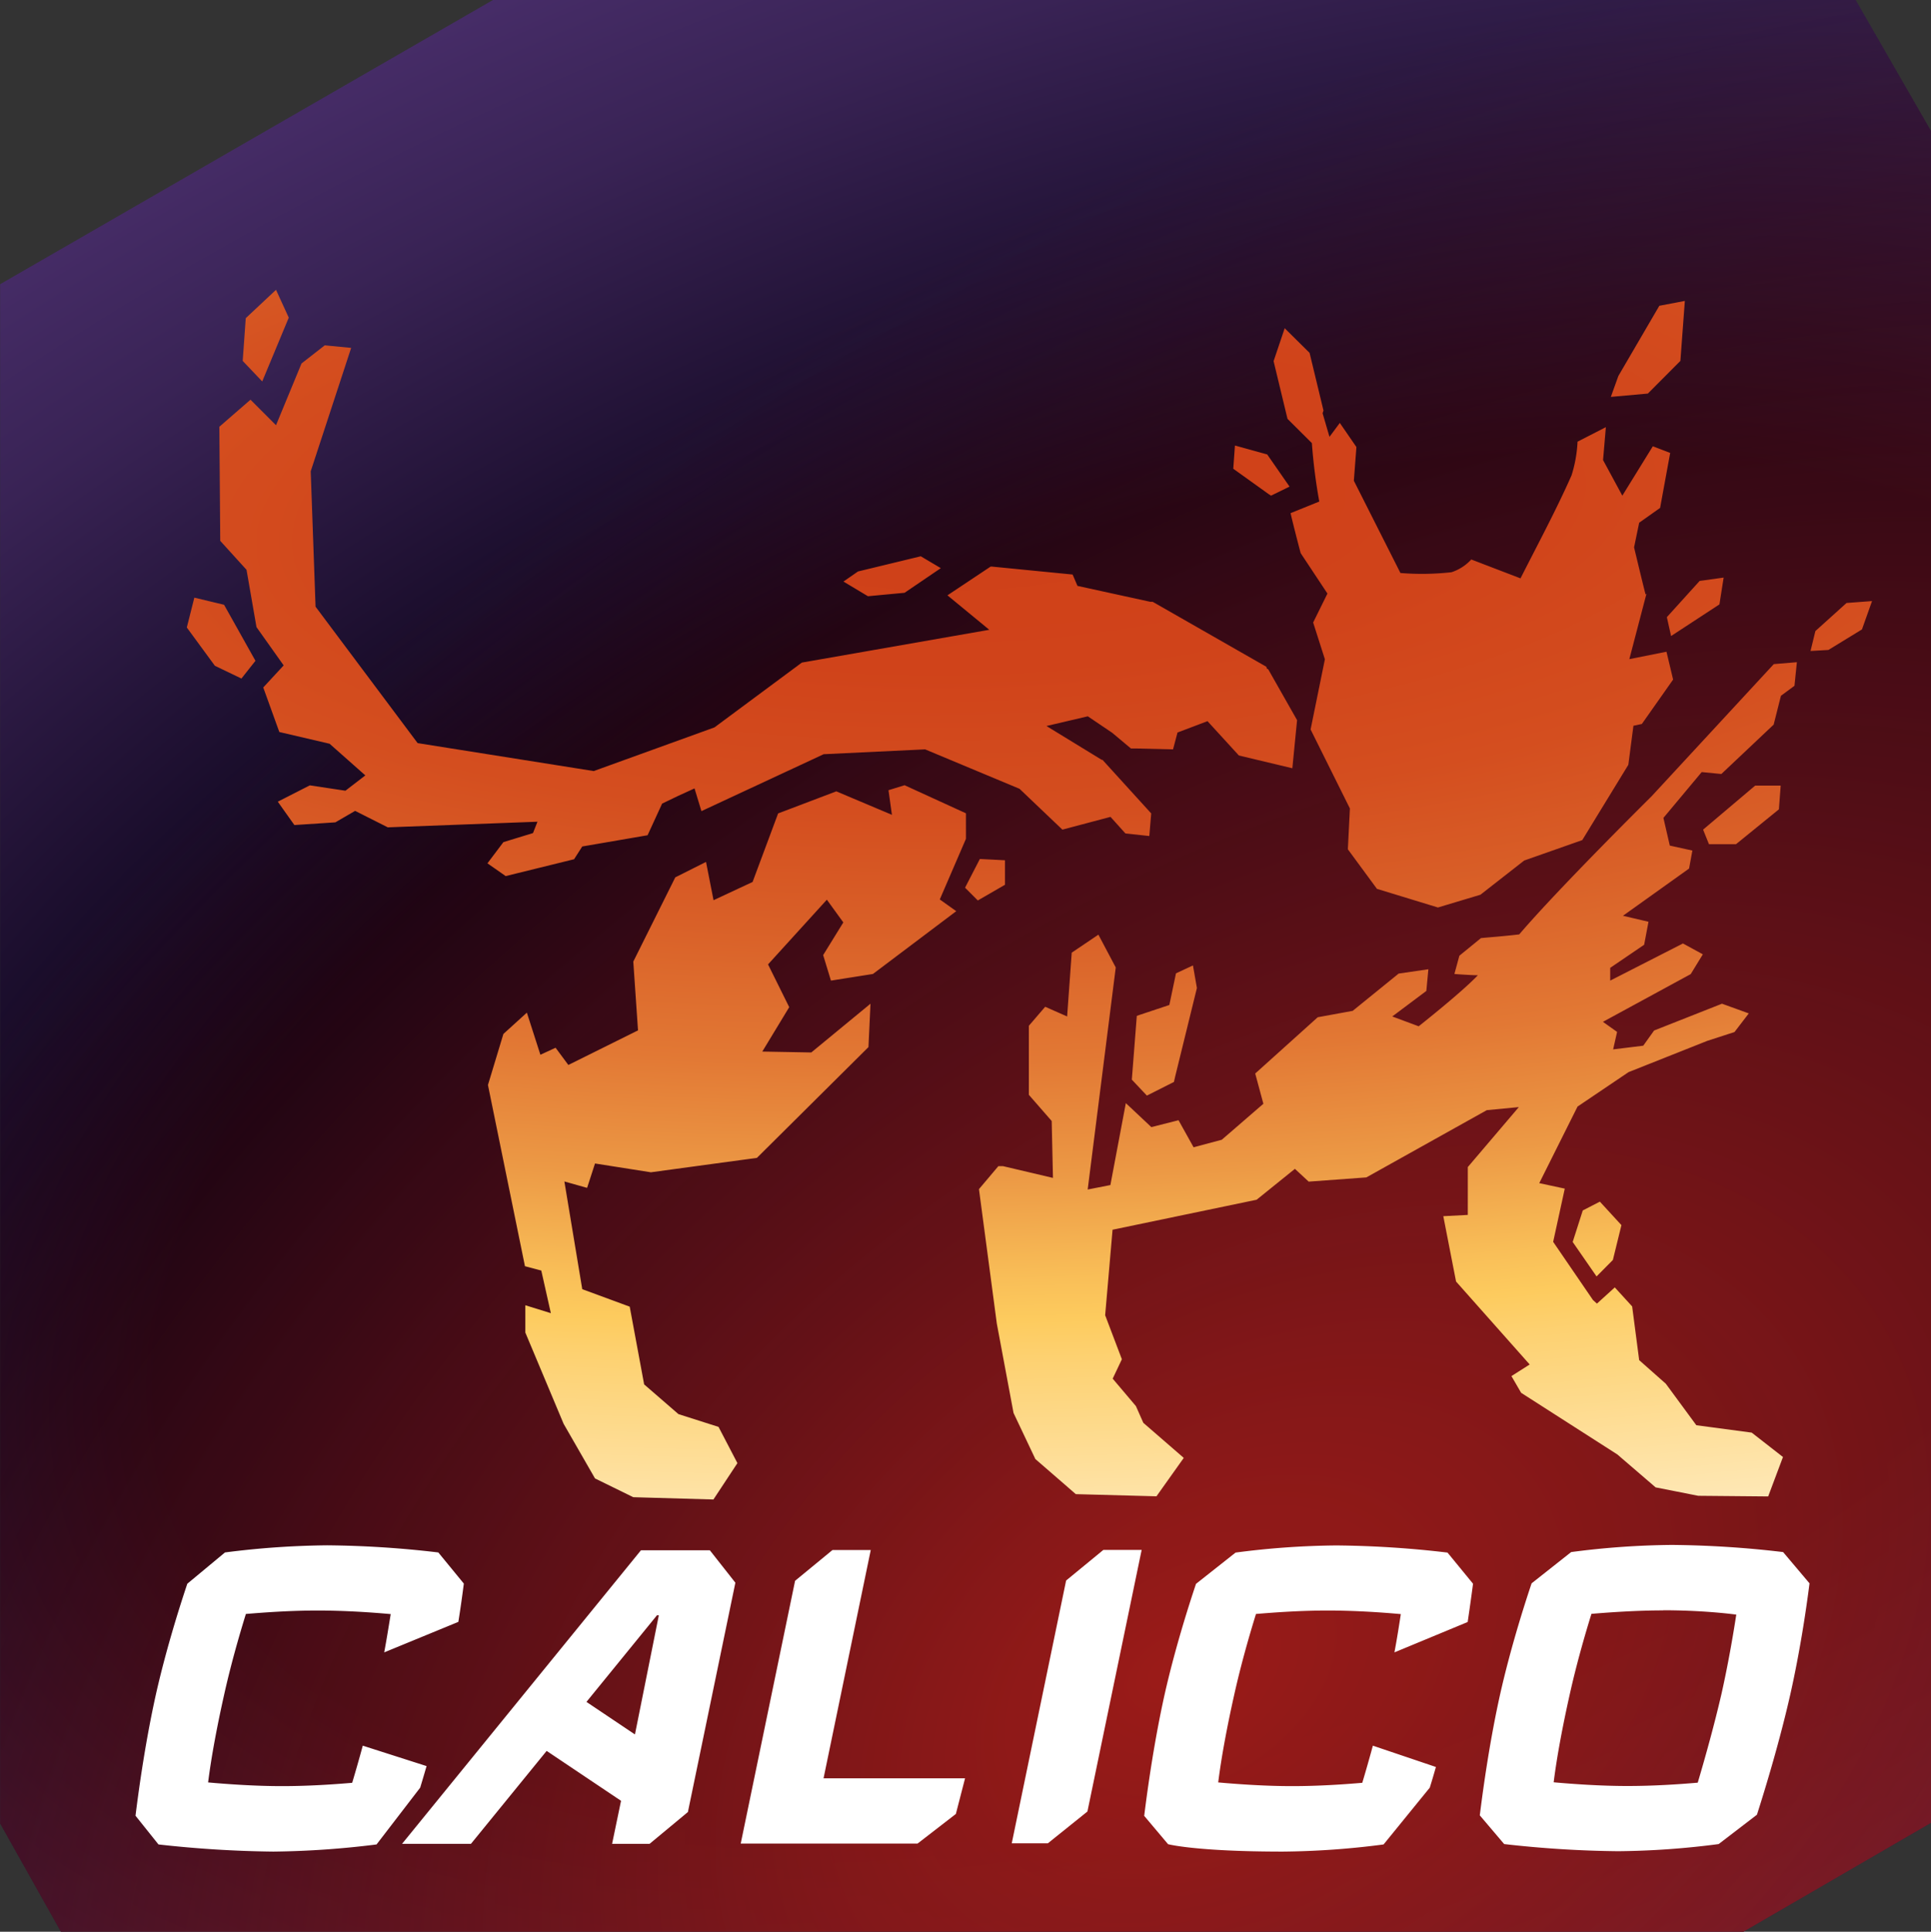
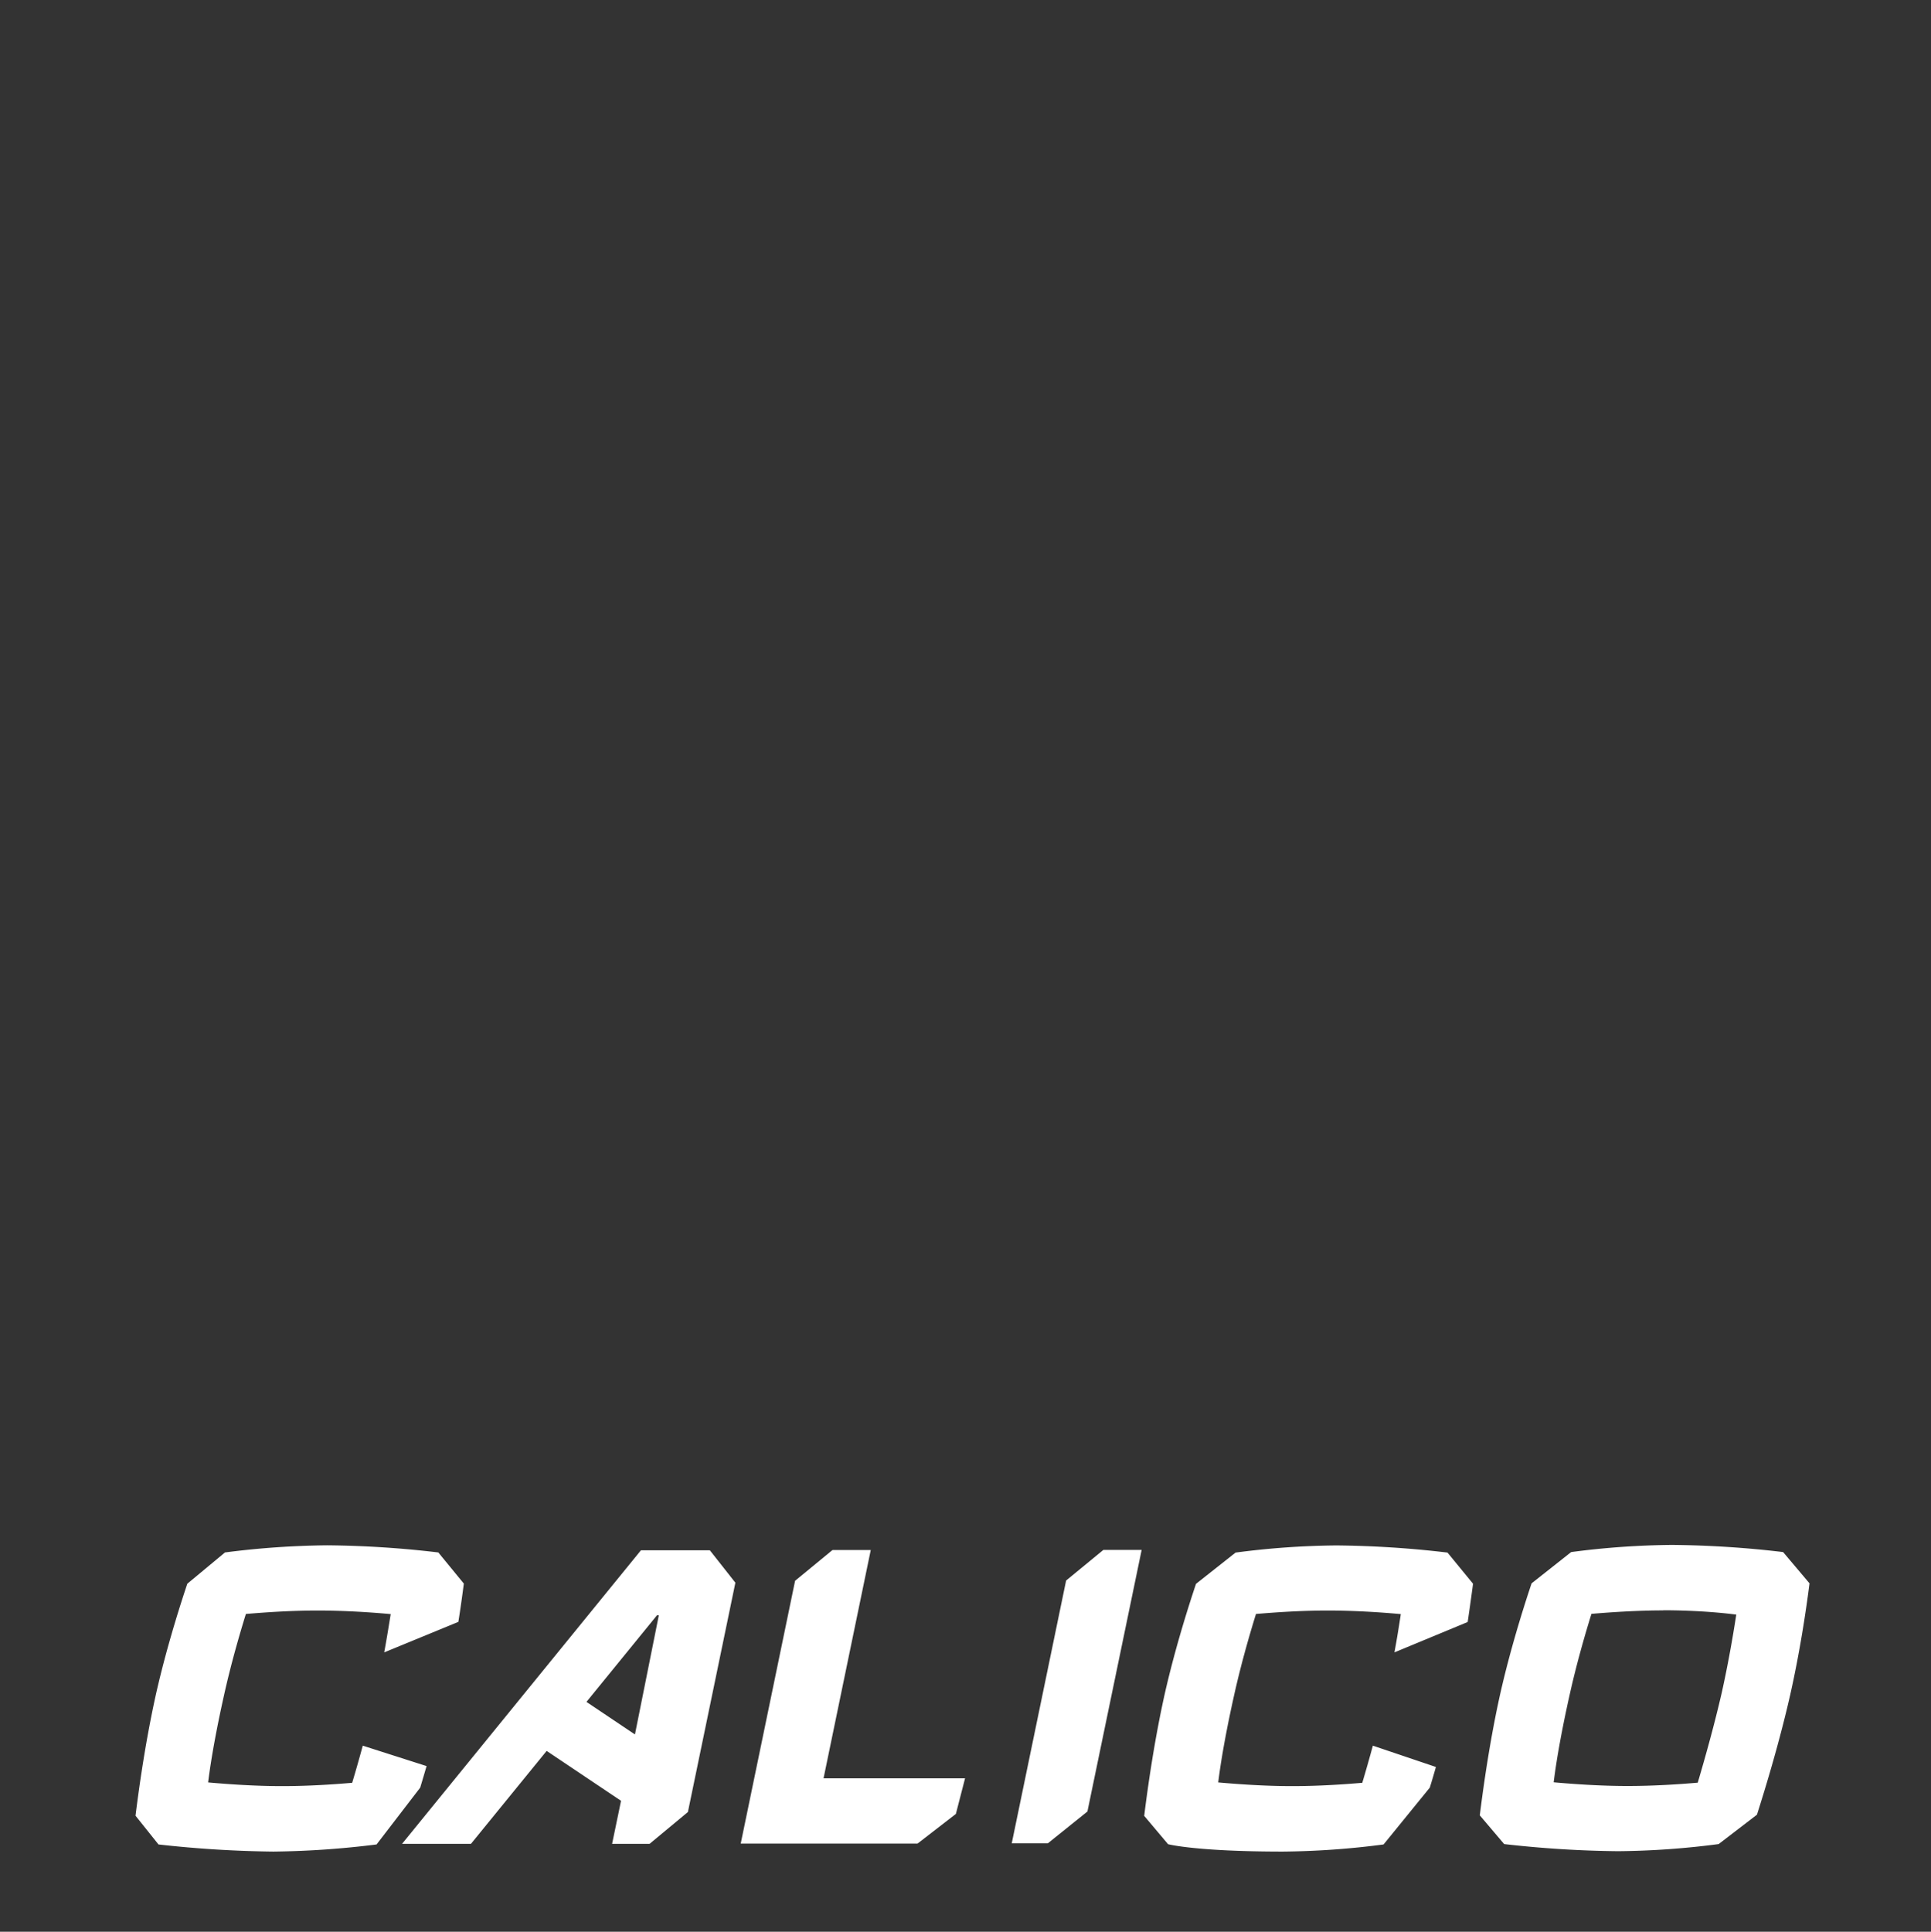
<svg xmlns="http://www.w3.org/2000/svg" viewBox="0 0 151.33 151.37">
  <rect x="0" y="0" width="151.33" height="151.37" fill="#333333" stroke="none" />
  <defs>
    <style>.cls-1,.cls-2,.cls-3,.cls-4{fill-rule:evenodd;}.cls-1{fill:url(#radial-gradient);}.cls-2{fill:url(#radial-gradient-2);}.cls-3{fill:url(#radial-gradient-3);}.cls-4{fill:#fff;}</style>
    <radialGradient id="radial-gradient" cx="101.79" cy="95.97" fy="103.347" r="180.32" gradientTransform="matrix(0.94, -0.35, 0.2, 0.52, -12.44, 81.81)" gradientUnits="userSpaceOnUse">
      <stop offset="0.47" stop-color="#070011" />
      <stop offset="0.59" stop-color="#170b27" />
      <stop offset="0.86" stop-color="#392355" />
      <stop offset="1" stop-color="#462c67" />
    </radialGradient>
    <radialGradient id="radial-gradient-2" cx="134.63" cy="144.31" fx="108.118" fy="112.46" r="184.11" gradientTransform="translate(-31.5 133.34) rotate(-32.26) scale(1 0.68)" gradientUnits="userSpaceOnUse">
      <stop offset="0" stop-color="#9b1b18" />
      <stop offset="0.19" stop-color="#981b19" stop-opacity="0.84" />
      <stop offset="0.6" stop-color="#91191b" stop-opacity="0.43" />
      <stop offset="1" stop-color="#89181e" stop-opacity="0" />
    </radialGradient>
    <radialGradient id="radial-gradient-3" cx="114.9" cy="48.09" fx="84.058" r="311.33" gradientTransform="translate(-0.65 37.84) rotate(-2.84) scale(1 0.33)" gradientUnits="userSpaceOnUse">
      <stop offset="0" stop-color="#cf4018" />
      <stop offset="0.12" stop-color="#d0431a" />
      <stop offset="0.23" stop-color="#d44e1f" />
      <stop offset="0.32" stop-color="#d96028" />
      <stop offset="0.42" stop-color="#e27834" />
      <stop offset="0.51" stop-color="#ec9945" />
      <stop offset="0.59" stop-color="#f9bf58" />
      <stop offset="0.62" stop-color="#fdcb5e" />
      <stop offset="0.65" stop-color="#fdd171" />
      <stop offset="0.77" stop-color="#fee5ad" />
      <stop offset="0.87" stop-color="#fff3da" />
      <stop offset="0.95" stop-color="#fffcf5" />
      <stop offset="1" stop-color="#fff" />
    </radialGradient>
  </defs>
  <title>fireworks_vector</title>
  <g id="Layer_1" data-name="Layer 1">
-     <path class="cls-1" d="M160.7,19.61V152.19L146,160.72H14.14l-4.76-8.48V31.62L48,9.35h106.8Z" transform="translate(-9.37 -9.35)" />
-     <path class="cls-2" d="M160.7,19.61V152.19L146,160.72H14.14l-4.76-8.48V31.62L48,9.35h106.8Z" transform="translate(-9.37 -9.35)" />
-   </g>
+     </g>
  <g id="Layer_2" data-name="Layer 2">
-     <path class="cls-3" d="M155.29,58.67l-2.63,1.61-1.4.08.38-1.56,2.44-2.2,2-.15Zm-20.8,50.7-1.87-2.7.79-2.47,1.34-.69,1.69,1.84-.67,2.73Zm8.81-33.87-.46-1.14,4.08-3.45,2,0-.14,1.86-3.36,2.73Zm5.64-11.63-.57,2.26L144.27,70l-1.54-.15-3,3.59.5,2.17L142,76l-.26,1.41-5.18,3.7,2,.47-.34,1.8-2.66,1.81,0,1,5.7-2.91,1.56.85-.95,1.55-6.88,3.74,1.11.79-.31,1.37,2.36-.29L139,90.1,144.32,88l2.1.76-1.12,1.46-2.13.69L137,93.36l-4,2.7-3,6,2,.43-.91,4.17,3.12,4.56.31.28,1.4-1.27,1.36,1.49.55,4.21,2.09,1.85,2.39,3.25,4.34.58,2.45,1.91-1.16,3.09-5.48-.05,0,0-3.34-.66-3-2.58-7.54-4.83-.76-1.31,1.43-.91-5.77-6.5-1-5.12,1.92-.1,0-3.75,4-4.7-2.51.24-9.44,5.27-4.52.33-1.08-1-3,2.42-11.29,2.35-.58,6.7,1.31,3.45-.72,1.52,1.82,2.15.58,1.31,3.17,2.75L100,126.6l-6.32-.17-3.17-2.75-1.71-3.61-1.31-7-1.4-10.54,1.52-1.8.37,0,3.91.92-.1-4.46L90,95.14l0-5.41,1.28-1.49L93,89l.36-5,2.09-1.41,1.36,2.57-2.2,17.4,1.78-.35,1.21-6.42,2,1.88,2.13-.54,1.18,2.12h0l2.21-.59,3.26-2.82-.64-2.37,4.9-4.41,2.74-.5,3.6-2.92,2.33-.34L121.15,87l-2.67,2,2.07.77s3.36-2.65,4.64-4c-.43,0-1.5-.07-1.84-.1l.39-1.43,1.69-1.38c.46-.05,1.74-.14,3-.29,3.06-3.59,10.37-10.82,10.37-10.82l9.58-10.36,1.81-.15L150,63.09Zm-8.61-4.68L140,57.71l2.57-2.84,1.88-.26-.33,2.1Zm-1.82-19-2.9.26.59-1.64,3.21-5.5,2-.38-.35,4.7Zm-2,8,2.39-3.87,1.36.52-.79,4.31-1.64,1.16-.4,1.93s.63,2.64.9,3.69l.07-.05L137.06,61l2.91-.58.52,2.18-2.45,3.48-.66.14-.4,3.06-3.61,5.9-4.55,1.6-3.43,2.68-3.33,1L117.28,79,115,75.9l.16-3.2-3.08-6.19,1.12-5.5-.92-2.88,1.12-2.27-2.1-3.17s-.55-2.08-.79-3.13l2.25-.91a43.68,43.68,0,0,1-.58-4.58l-1.91-1.9-1.09-4.52.87-2.58L112,37l1.09,4.52-.07.21.54,1.85.81-1.09,1.3,1.89-.2,2.64,3.65,7.23a20.91,20.91,0,0,0,4-.06,3.6,3.6,0,0,0,1.55-1l3.86,1.48c1.48-2.91,2.84-5.45,4-8.07a10.33,10.33,0,0,0,.47-2.64l2.22-1.14L135,45.4Zm-27.53,0-.17-.11-2.79-2,.13-1.82,2.53.7,1.75,2.52Zm-7.45,37.43,1.33-.62.31,1.77-1.7,6.92-.1.44L99.25,95.2l-1.18-1.25.39-5,2.55-.85Zm7.15-23.84.07,0,2.27,4-.37,3.77-4.19-1L104,65.86l-2.35.89-.35,1.32L98.39,68H98l-1.47-1.23-1.91-1.29-3.24.76,4.33,2.65h.06l3.82,4.2-.15,1.77-1.87-.2-1.17-1.3-3.77,1-3.36-3.2-7.4-3.09-7.95.38-9.58,4.46-.54-1.78-1.25.57-1.29.62L60.12,74.8,55,75.68l-.64,1L49,78l-1.43-1,1.25-1.66,2.32-.71.35-.89-11.73.44L37.2,72.89l-1.55.9L32.44,74l-1.3-1.83,2.51-1.28,2.79.42L38,70.11,35.2,67.63l-3.94-.92L30,63.22l1.6-1.73-2.13-3L28.69,54l-2.06-2.27-.07-8.94L29,40.67l2,2L33,37.83l1.82-1.42,2.07.2-3.17,9.67.38,10.61,8,10.69L55.9,69.77l9.46-3.42,6.85-5.08L86.9,58.7,83.62,56,87,53.75l.08,0,.05,0,6.3.62.38.89,5.72,1.25.18,0,8.89,5.08ZM77.39,56.07l-1.92-1.15,1.14-.79,4.92-1.19,1.57.93L80.26,55.8Zm-49-18.44.24-3.35L31,32.06,32,34.24l-2.08,5Zm1,23.5-1.1,1.39-2.08-1-2.2-3,.59-2.34,2.33.56ZM50.66,88.7,51.72,92l1.19-.55,1,1.35,5.46-2.71L59,84.7l3.29-6.6,2.41-1.21.59,3,3.06-1.43,2-5.37,4.56-1.73,4.36,1.84L79,71.27l1.26-.39,4.81,2.2v2l-2.05,4.75,1.29.92-6.53,4.92-3.29.52-.61-2,1.58-2.56-1.29-1.78-4.61,5.07,1.66,3.35-2.11,3.48,3.84.07L77.59,88l-.16,3.4-8.74,8.68-8.31,1.13L56,100.52l-.62,1.91-1.78-.5L55,110.37l3.72,1.37,1.13,6.09,2.69,2.33,3.14,1L67.16,124l-1.88,2.85L59,126.67l-3-1.47-2.46-4.28-3-7.15v-2.14l2,.62-.75-3.34-1.28-.34L47.61,94.37l1.21-4ZM88.13,76.76l0,1.92L86,79.91l-1-1,1.16-2.25Z" transform="translate(-9.37 -9.35)" />
    <path class="cls-4" d="M151.18,133.42c-.27,2.13-.76,5.38-1.5,8.68-.81,3.58-1.9,7.2-2.62,9.45l-3,2.3a64.13,64.13,0,0,1-7.89.56,85.26,85.26,0,0,1-8.92-.56l-1.91-2.25c.28-2.26.8-5.94,1.61-9.56.74-3.27,1.74-6.51,2.45-8.62l3.1-2.45a64.14,64.14,0,0,1,7.89-.56,79,79,0,0,1,8.72.56Zm-11.47,2.12c-2,0-4.06.14-5.62.27-.58,1.87-1.21,4.1-1.71,6.35-.54,2.41-1,4.84-1.25,6.85,1.56.14,3.66.29,5.8.29,2,0,4-.13,5.49-.26.61-2.06,1.31-4.57,1.87-7,.49-2.19.87-4.35,1.15-6.17C143.89,135.67,141.82,135.53,139.72,135.53Zm-21.06,3.29c.2-1.06.36-2.08.5-3-1.55-.14-3.63-.28-5.73-.28s-4.06.14-5.62.27c-.58,1.87-1.21,4.1-1.71,6.35-.54,2.41-1,4.84-1.25,6.85,1.56.14,3.67.29,5.8.29,2,0,4-.13,5.49-.26.27-.9.55-1.88.83-2.91l4.94,1.67c-.16.57-.32,1.11-.48,1.62l-3.62,4.45a64.13,64.13,0,0,1-7.89.56c-6.84,0-9-.58-9-.58l-1.87-2.22c.28-2.26.8-5.93,1.61-9.56.74-3.27,1.74-6.51,2.45-8.62l3.1-2.45a64.14,64.14,0,0,1,7.89-.56,79,79,0,0,1,8.72.56l2,2.44c-.11.84-.25,1.85-.42,3ZM94.59,151.3l-3.1,2.49H88.66l4.26-20.59,2.92-2.4h3Zm-10.31.19-3,2.32-13.86,0,4.26-20.59,2.93-2.41h3l-3.7,17.89H85Zm-21-.15,0,0-3,2.49H57.34l.7-3.37-5.83-3.91-5.93,7.28H40.88l18.72-23H65l2,2.54Zm-2.42-15.42-5.53,6.79,3.8,2.55L61,135.93Zm-21.38,2.91c.2-1.07.36-2.09.51-3-1.55-.14-3.63-.28-5.73-.28s-4.06.14-5.62.27c-.58,1.87-1.21,4.1-1.71,6.35-.54,2.41-1,4.84-1.25,6.85,1.56.14,3.67.29,5.8.29,2,0,4-.13,5.49-.26.27-.9.55-1.88.83-2.91l5,1.6c-.17.59-.34,1.16-.5,1.69l-3.42,4.45a69.8,69.8,0,0,1-8.09.56,88.53,88.53,0,0,1-9-.56l-1.8-2.25c.28-2.26.8-5.93,1.61-9.56.74-3.27,1.74-6.51,2.45-8.62L27,131a66.94,66.94,0,0,1,8-.56,79,79,0,0,1,8.72.56l2,2.44c-.11.85-.25,1.89-.43,3Z" transform="translate(-9.37 -9.35)" />
  </g>
</svg>